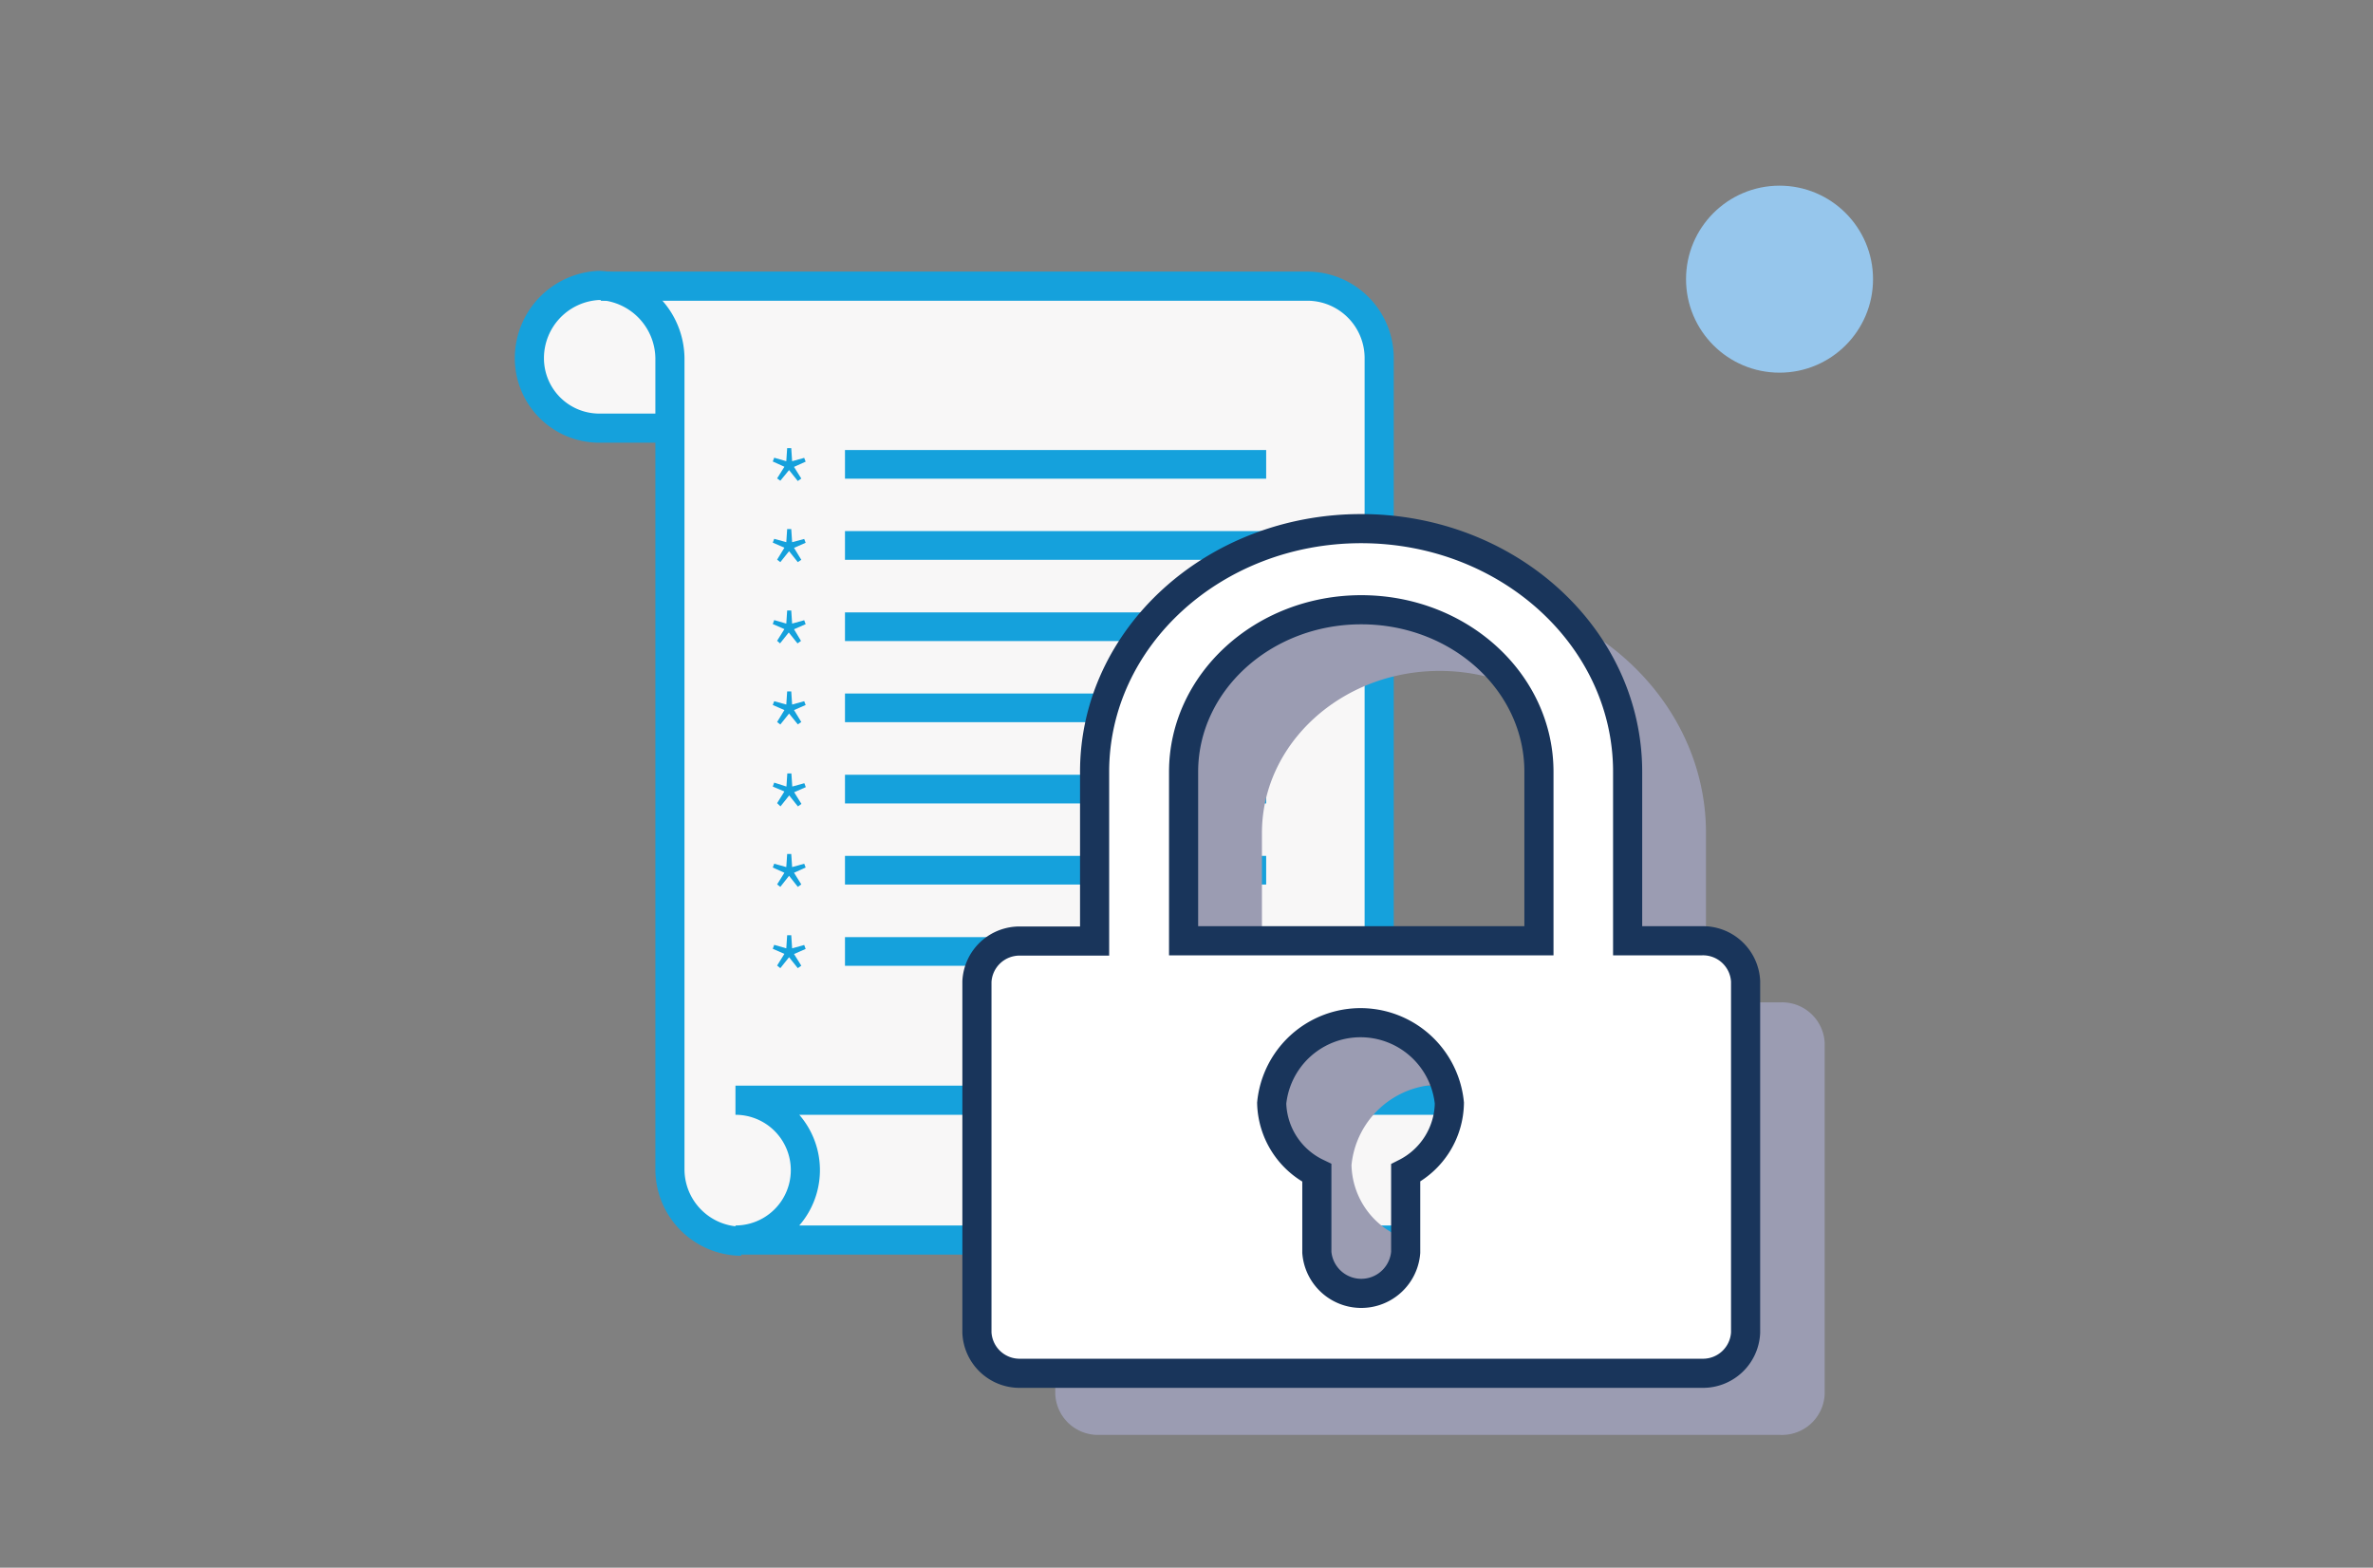
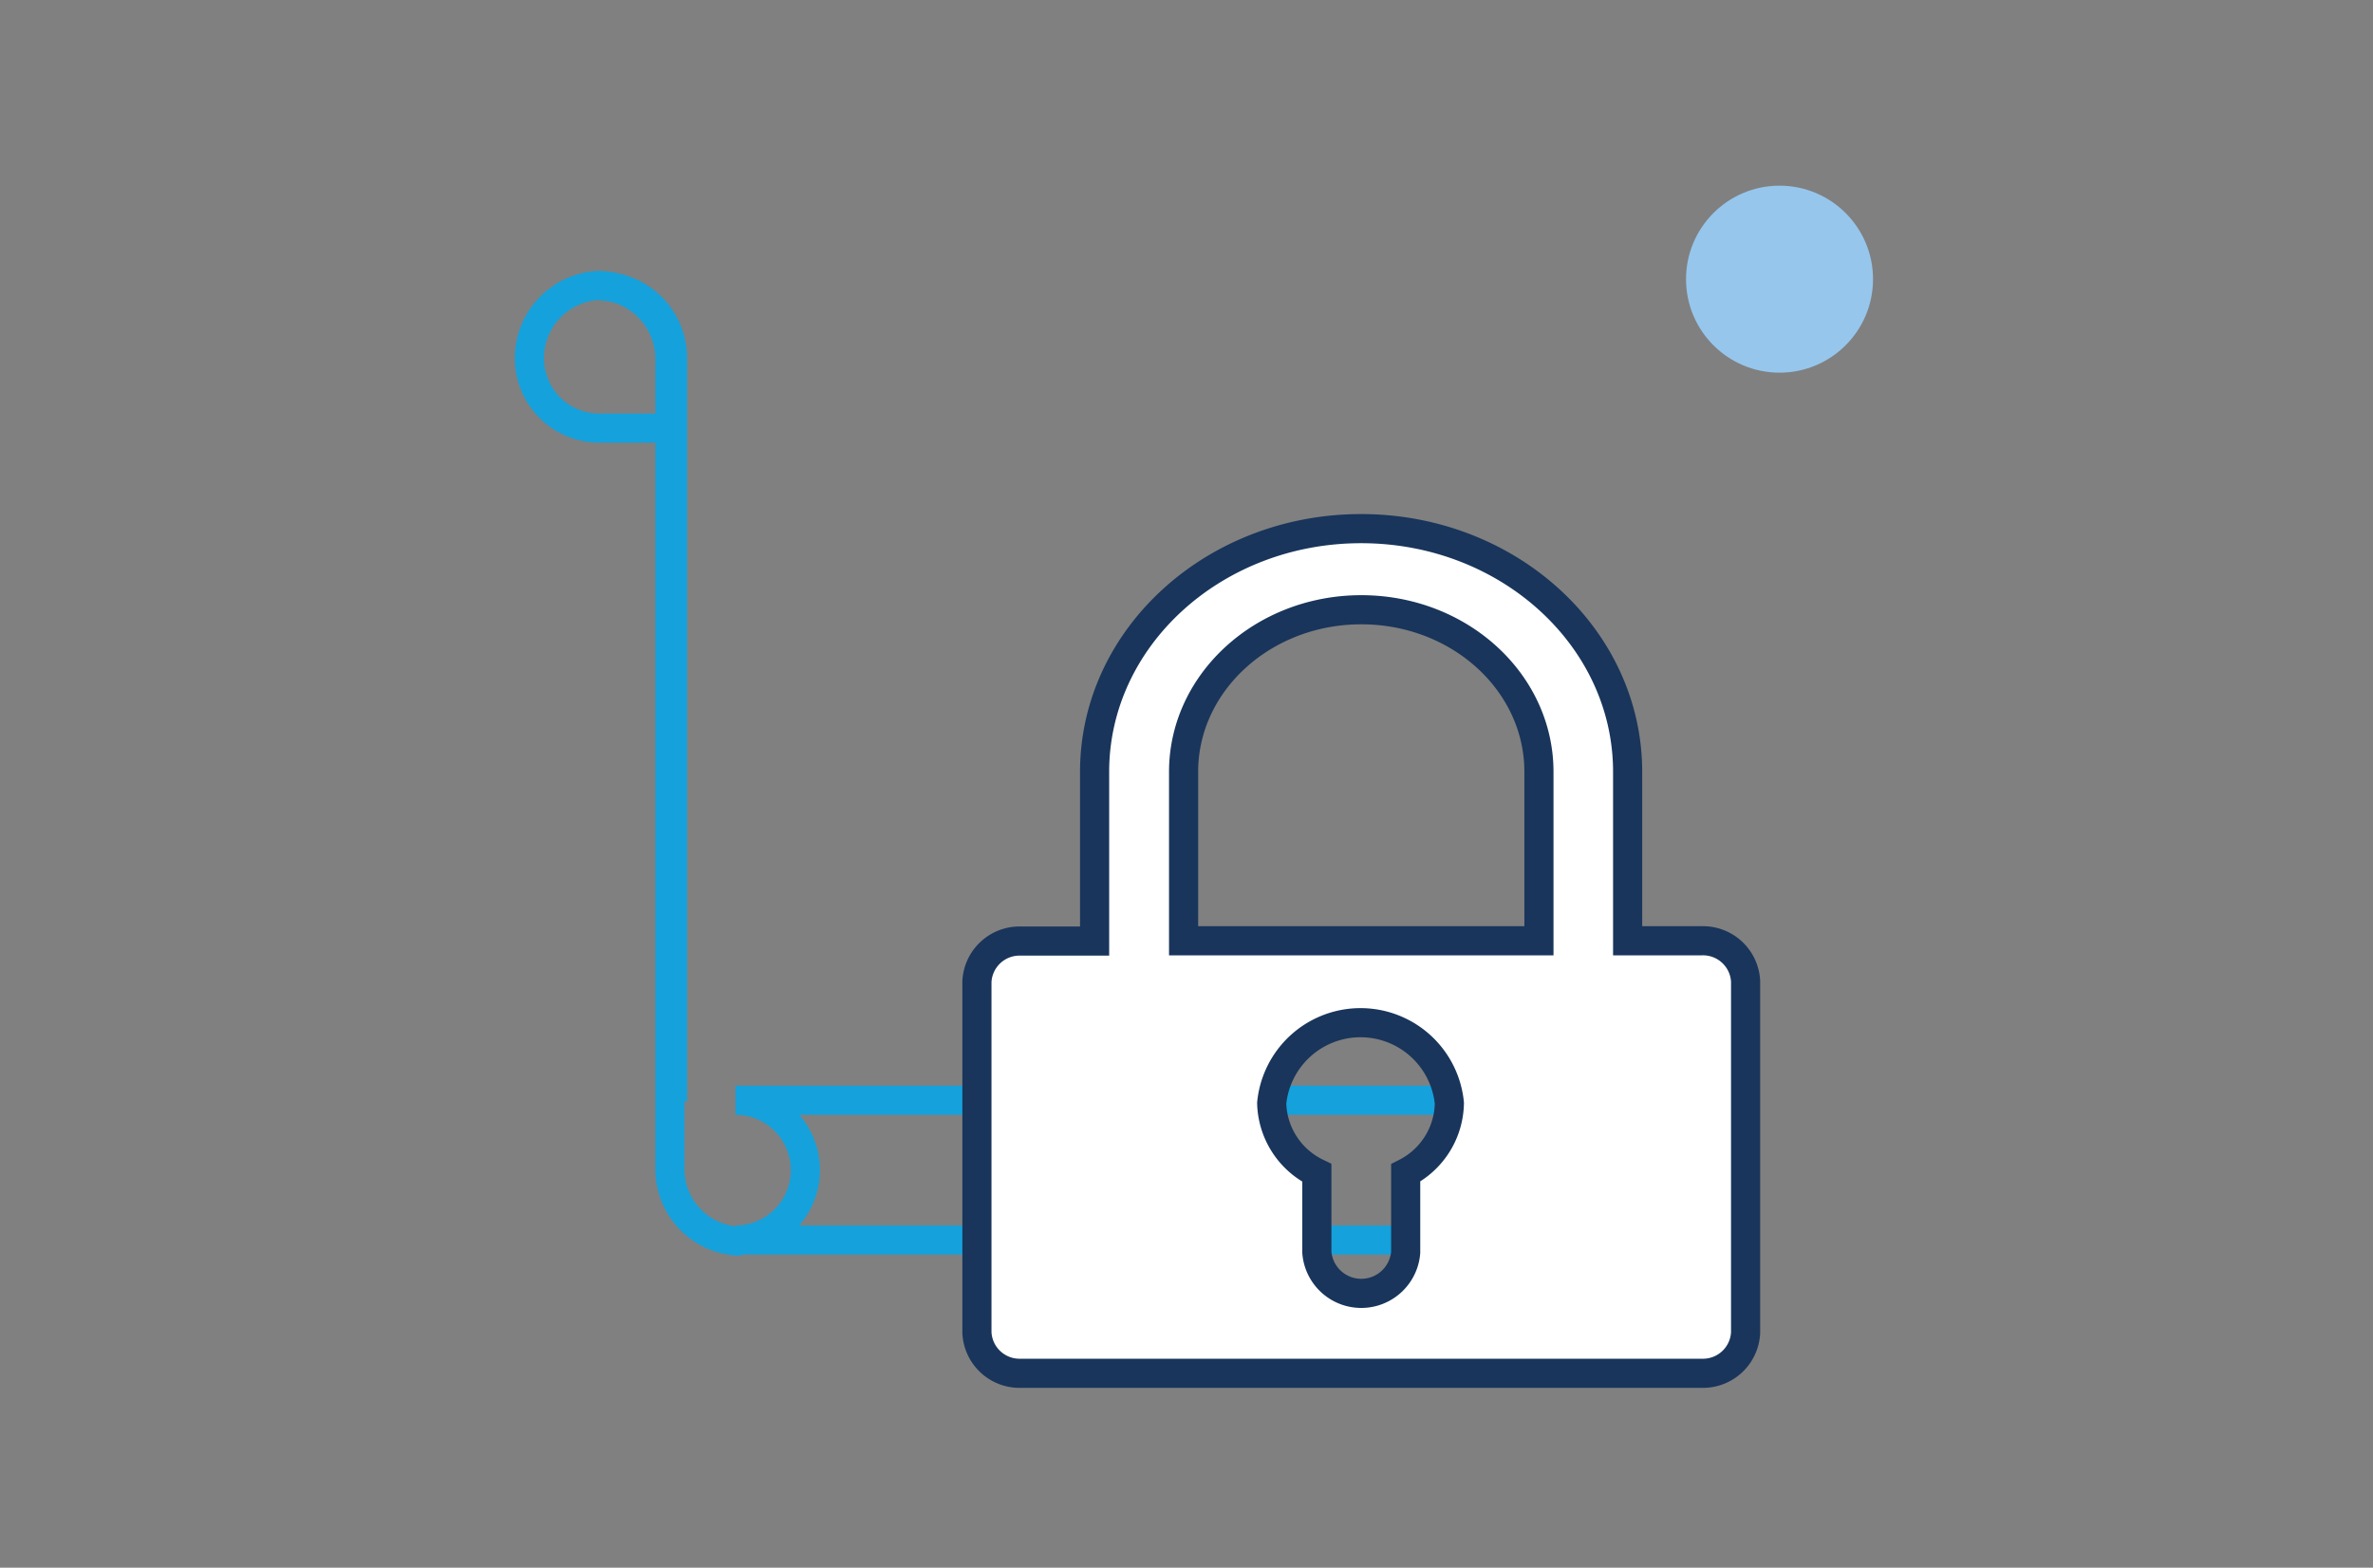
<svg xmlns="http://www.w3.org/2000/svg" viewBox="0 0 162.94 107.65">
  <rect x="0" y="0" width="162.94" height="107.65" fill="#808080" stroke="none" />
  <circle cx="122.19" cy="19.17" r="6.42" fill="#96c6ec" />
-   <path d="M46 80.3a4.94 4.94 0 0 0 4.92 4.92l48-.08a4.8 4.8 0 1 0 0-9.6H94.7v-51a4.94 4.94 0 0 0-4.92-4.92l-48.65.15a4.81 4.81 0 0 0 0 9.61H46z" fill="#f8f7f7" />
  <g fill="none" stroke="#15a1dc" stroke-miterlimit="10" stroke-width="2">
    <path d="M98.9,85.15a4.8,4.8,0,1,0,0-9.6H50.5a4.8,4.8,0,1,1,0,9.6Z" />
    <path d="M50.9,85.23A4.94,4.94,0,0,1,46,80.31V24.6a5.06,5.06,0,0,0-4.88-5,5,5,0,0,0-4.77,5,4.8,4.8,0,0,0,4.8,4.8h4.7" />
-     <path d="M41.26,19.65H89.78a4.94,4.94,0,0,1,4.92,4.92V75.63" />
+     <path d="M41.26,19.65a4.94,4.94,0,0,1,4.92,4.92V75.63" />
  </g>
-   <path d="M53.36 32.85l.5-.8-.8-.36.1-.26.83.24.06-.9h.28l.06.9.83-.23.1.26-.8.36.5.8-.24.17-.6-.75-.6.73zm4.66-1.95h28.92v1.97H58.02zm-4.66 7.53l.5-.82-.8-.35.1-.26.83.23.06-.9h.28l.06.9.83-.22.1.26-.8.35.5.82-.24.16-.6-.75-.6.75zm4.66-1.96h28.92v1.97H58.02zM53.36 44l.5-.8-.8-.35.1-.27.83.24.06-.9h.28l.06.9.83-.23.1.27-.8.35.48.8-.24.17-.6-.75-.6.75zm4.66-1.95h28.92v1.97H58.02zm-4.66 7.53l.5-.82-.8-.35.1-.26.83.23.06-.9h.28l.06.9.83-.23.1.26-.8.35.5.82-.24.16-.6-.74-.6.75zm4.66-1.96h28.92v1.97H58.02zm-4.66 7.53l.5-.8-.8-.34.1-.27.84.27.06-.9h.28l.06.9.83-.23.1.27-.8.35.5.8-.24.17-.6-.75-.6.75zm4.66-1.95h28.92v1.97H58.02zm-4.66 7.53l.5-.8-.8-.36.1-.26.83.23.06-.9h.28l.06.9.83-.23.1.26-.8.36.5.8-.24.17-.6-.76-.6.76zm4.66-1.96h28.92v1.97H58.02zm-4.66 7.53l.5-.8-.8-.35.1-.27.83.24.06-.9h.28l.06.9.83-.23.1.27-.8.35.5.8-.24.17-.6-.75-.6.75zm4.66-1.95h28.92v1.97H58.02z" fill="#15a1dc" />
  <g fill-rule="evenodd">
-     <path d="M122.24 98.53H75.46a2.93 2.93 0 0 1-3-2.79V71.6a2.93 2.93 0 0 1 3-2.78h5.08V57.2c0-9.22 8.2-16.7 18.3-16.7s18.3 7.48 18.3 16.7v11.63h5.1a2.93 2.93 0 0 1 3.05 2.78v24.13a2.93 2.93 0 0 1-3.05 2.79zM95.8 84.76v5.42a3.06 3.06 0 0 0 6.1 0v-5.42A5.47 5.47 0 0 0 105 80a6.13 6.13 0 0 0-12.2 0 5.47 5.47 0 0 0 3 4.76zm15.25-27.56c0-6.15-5.46-11.13-12.2-11.13s-12.2 5-12.2 11.13v11.63h24.4z" fill="#9b9cb2" />
    <path d="M116.86 94.3H70.08a2.93 2.93 0 0 1-3-2.79V67.4a2.93 2.93 0 0 1 3-2.78h5.08V53c0-9.22 8.2-16.7 18.3-16.7s18.3 7.48 18.3 16.7v11.6h5.1a2.93 2.93 0 0 1 3 2.78v24.13a2.93 2.93 0 0 1-3 2.79zM90.42 80.54V86a3.06 3.06 0 0 0 6.1 0v-5.46a5.47 5.47 0 0 0 3-4.79 6.13 6.13 0 0 0-12.2 0 5.47 5.47 0 0 0 3.1 4.79zM105.67 53c0-6.15-5.46-11.13-12.2-11.13s-12.2 5-12.2 11.13v11.6h24.4z" fill="#fff" stroke="#19355b" stroke-miterlimit="10" stroke-width="2" />
  </g>
</svg>